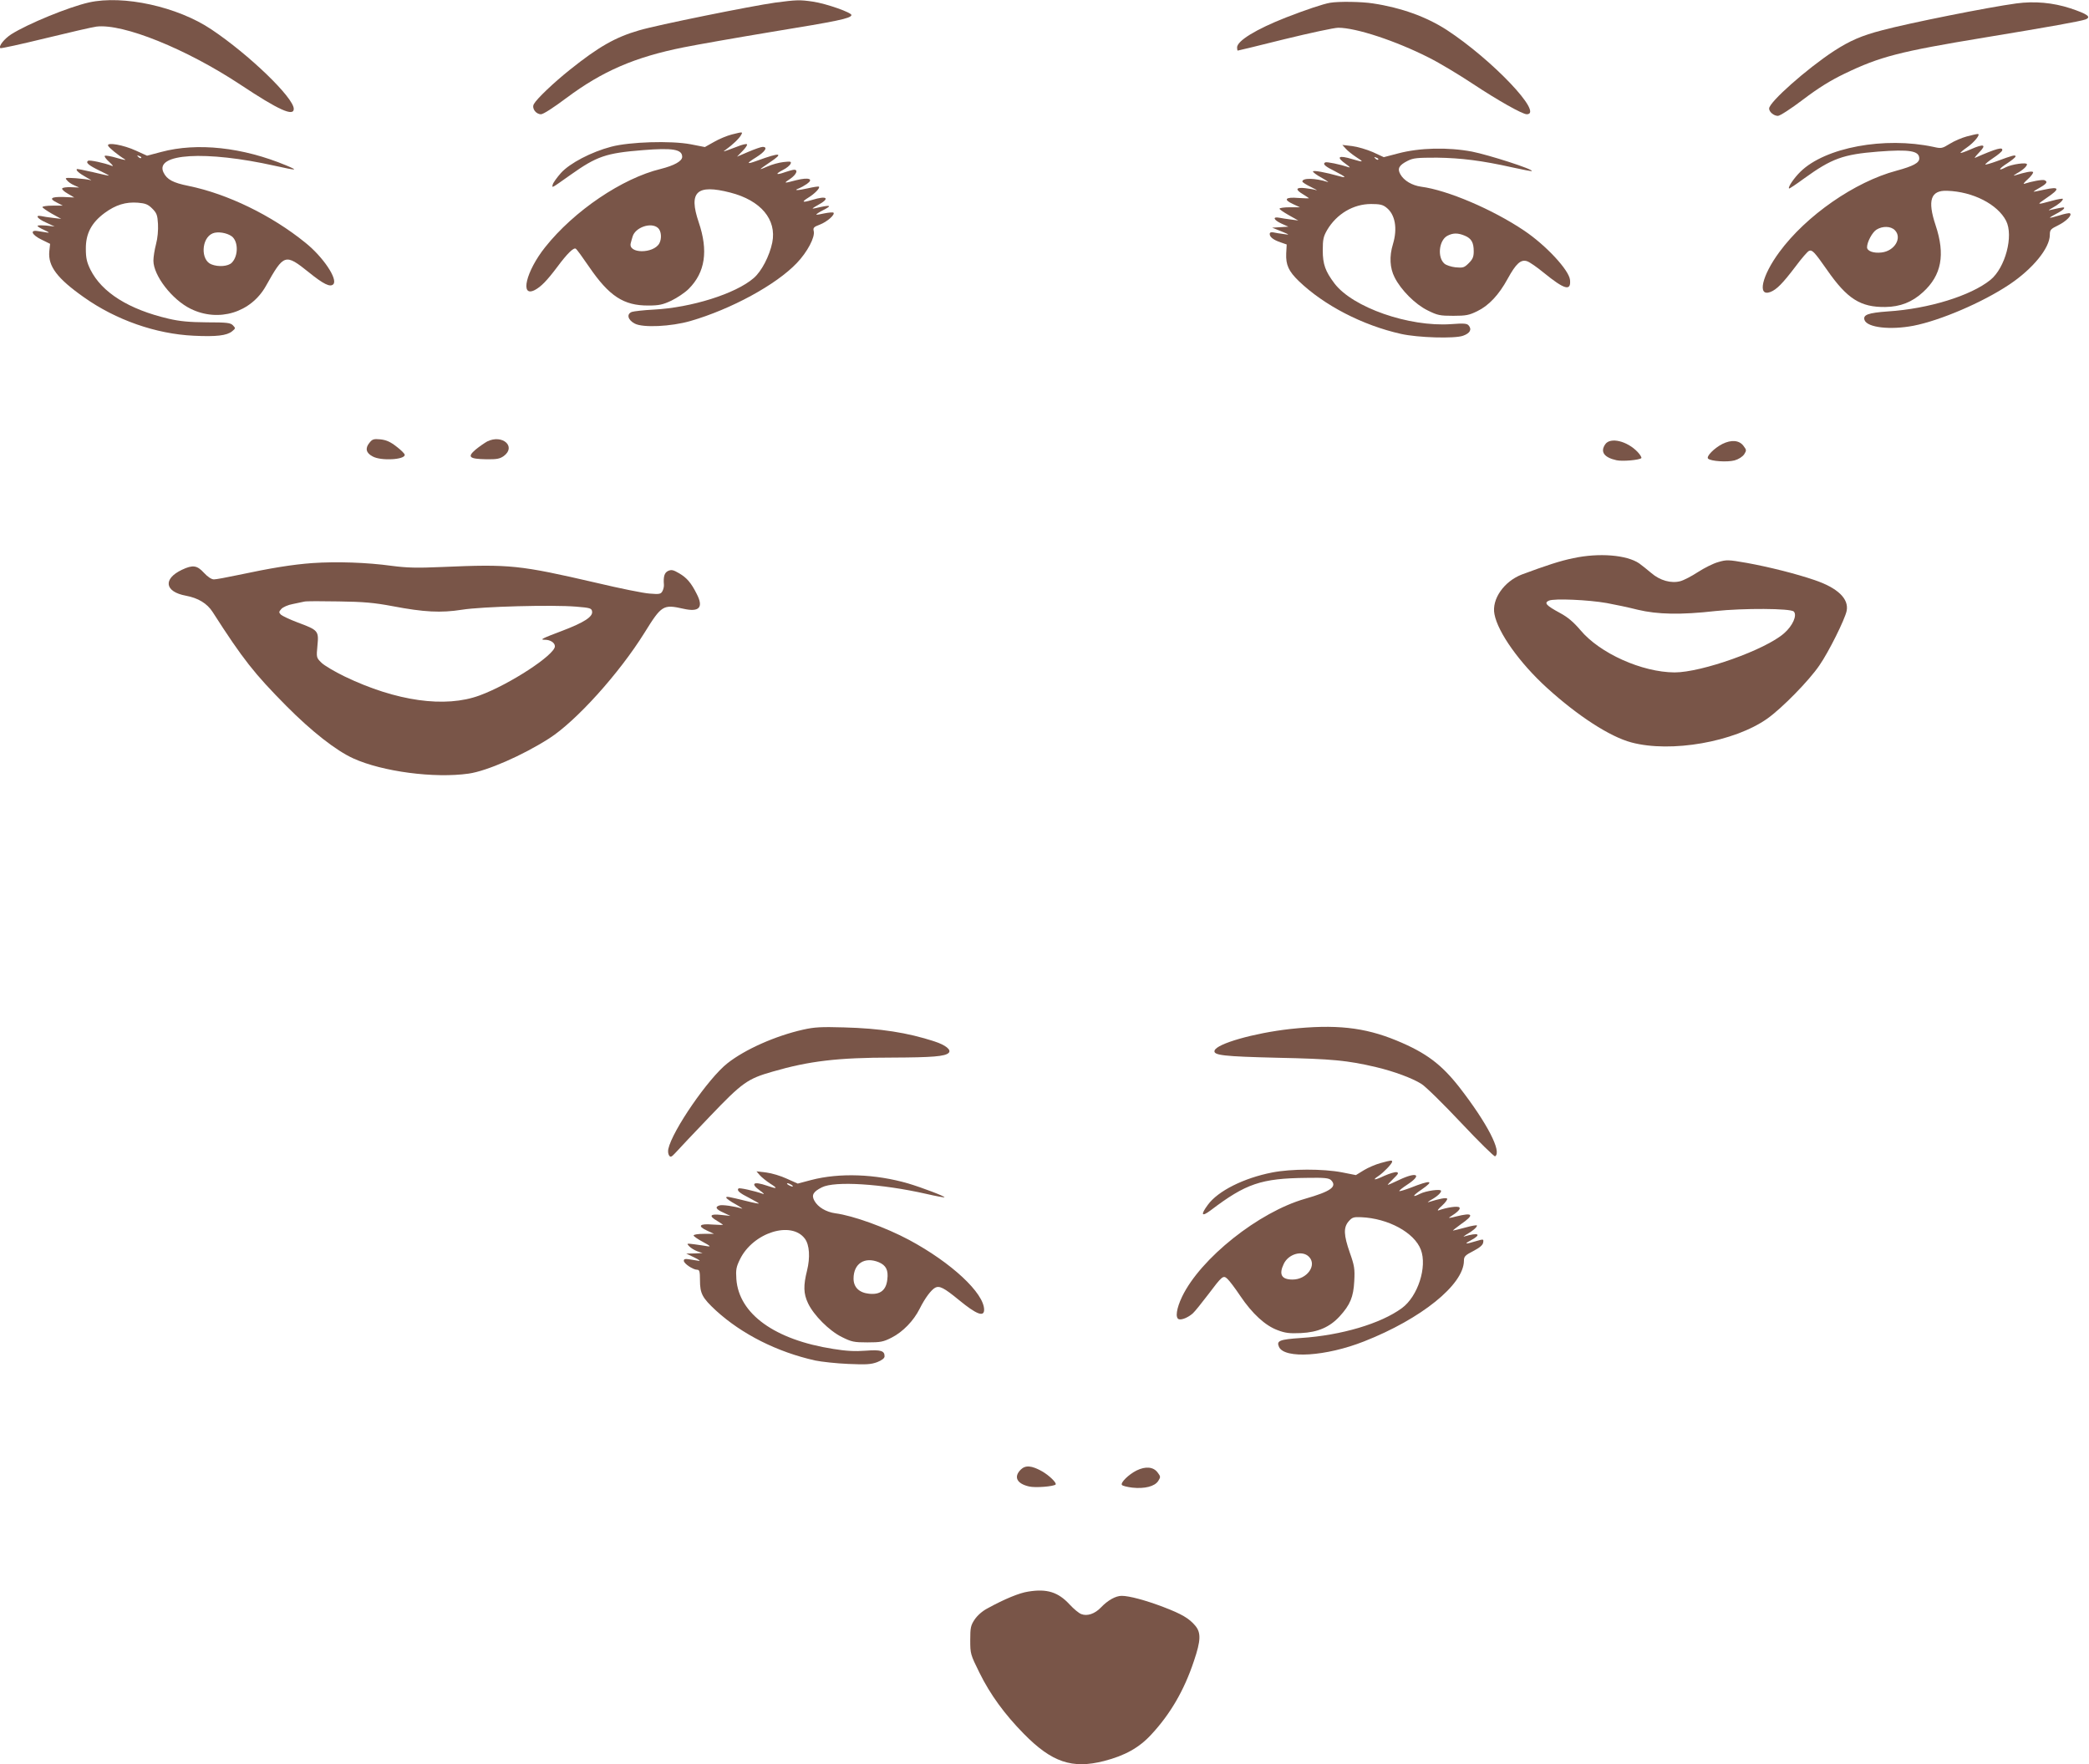
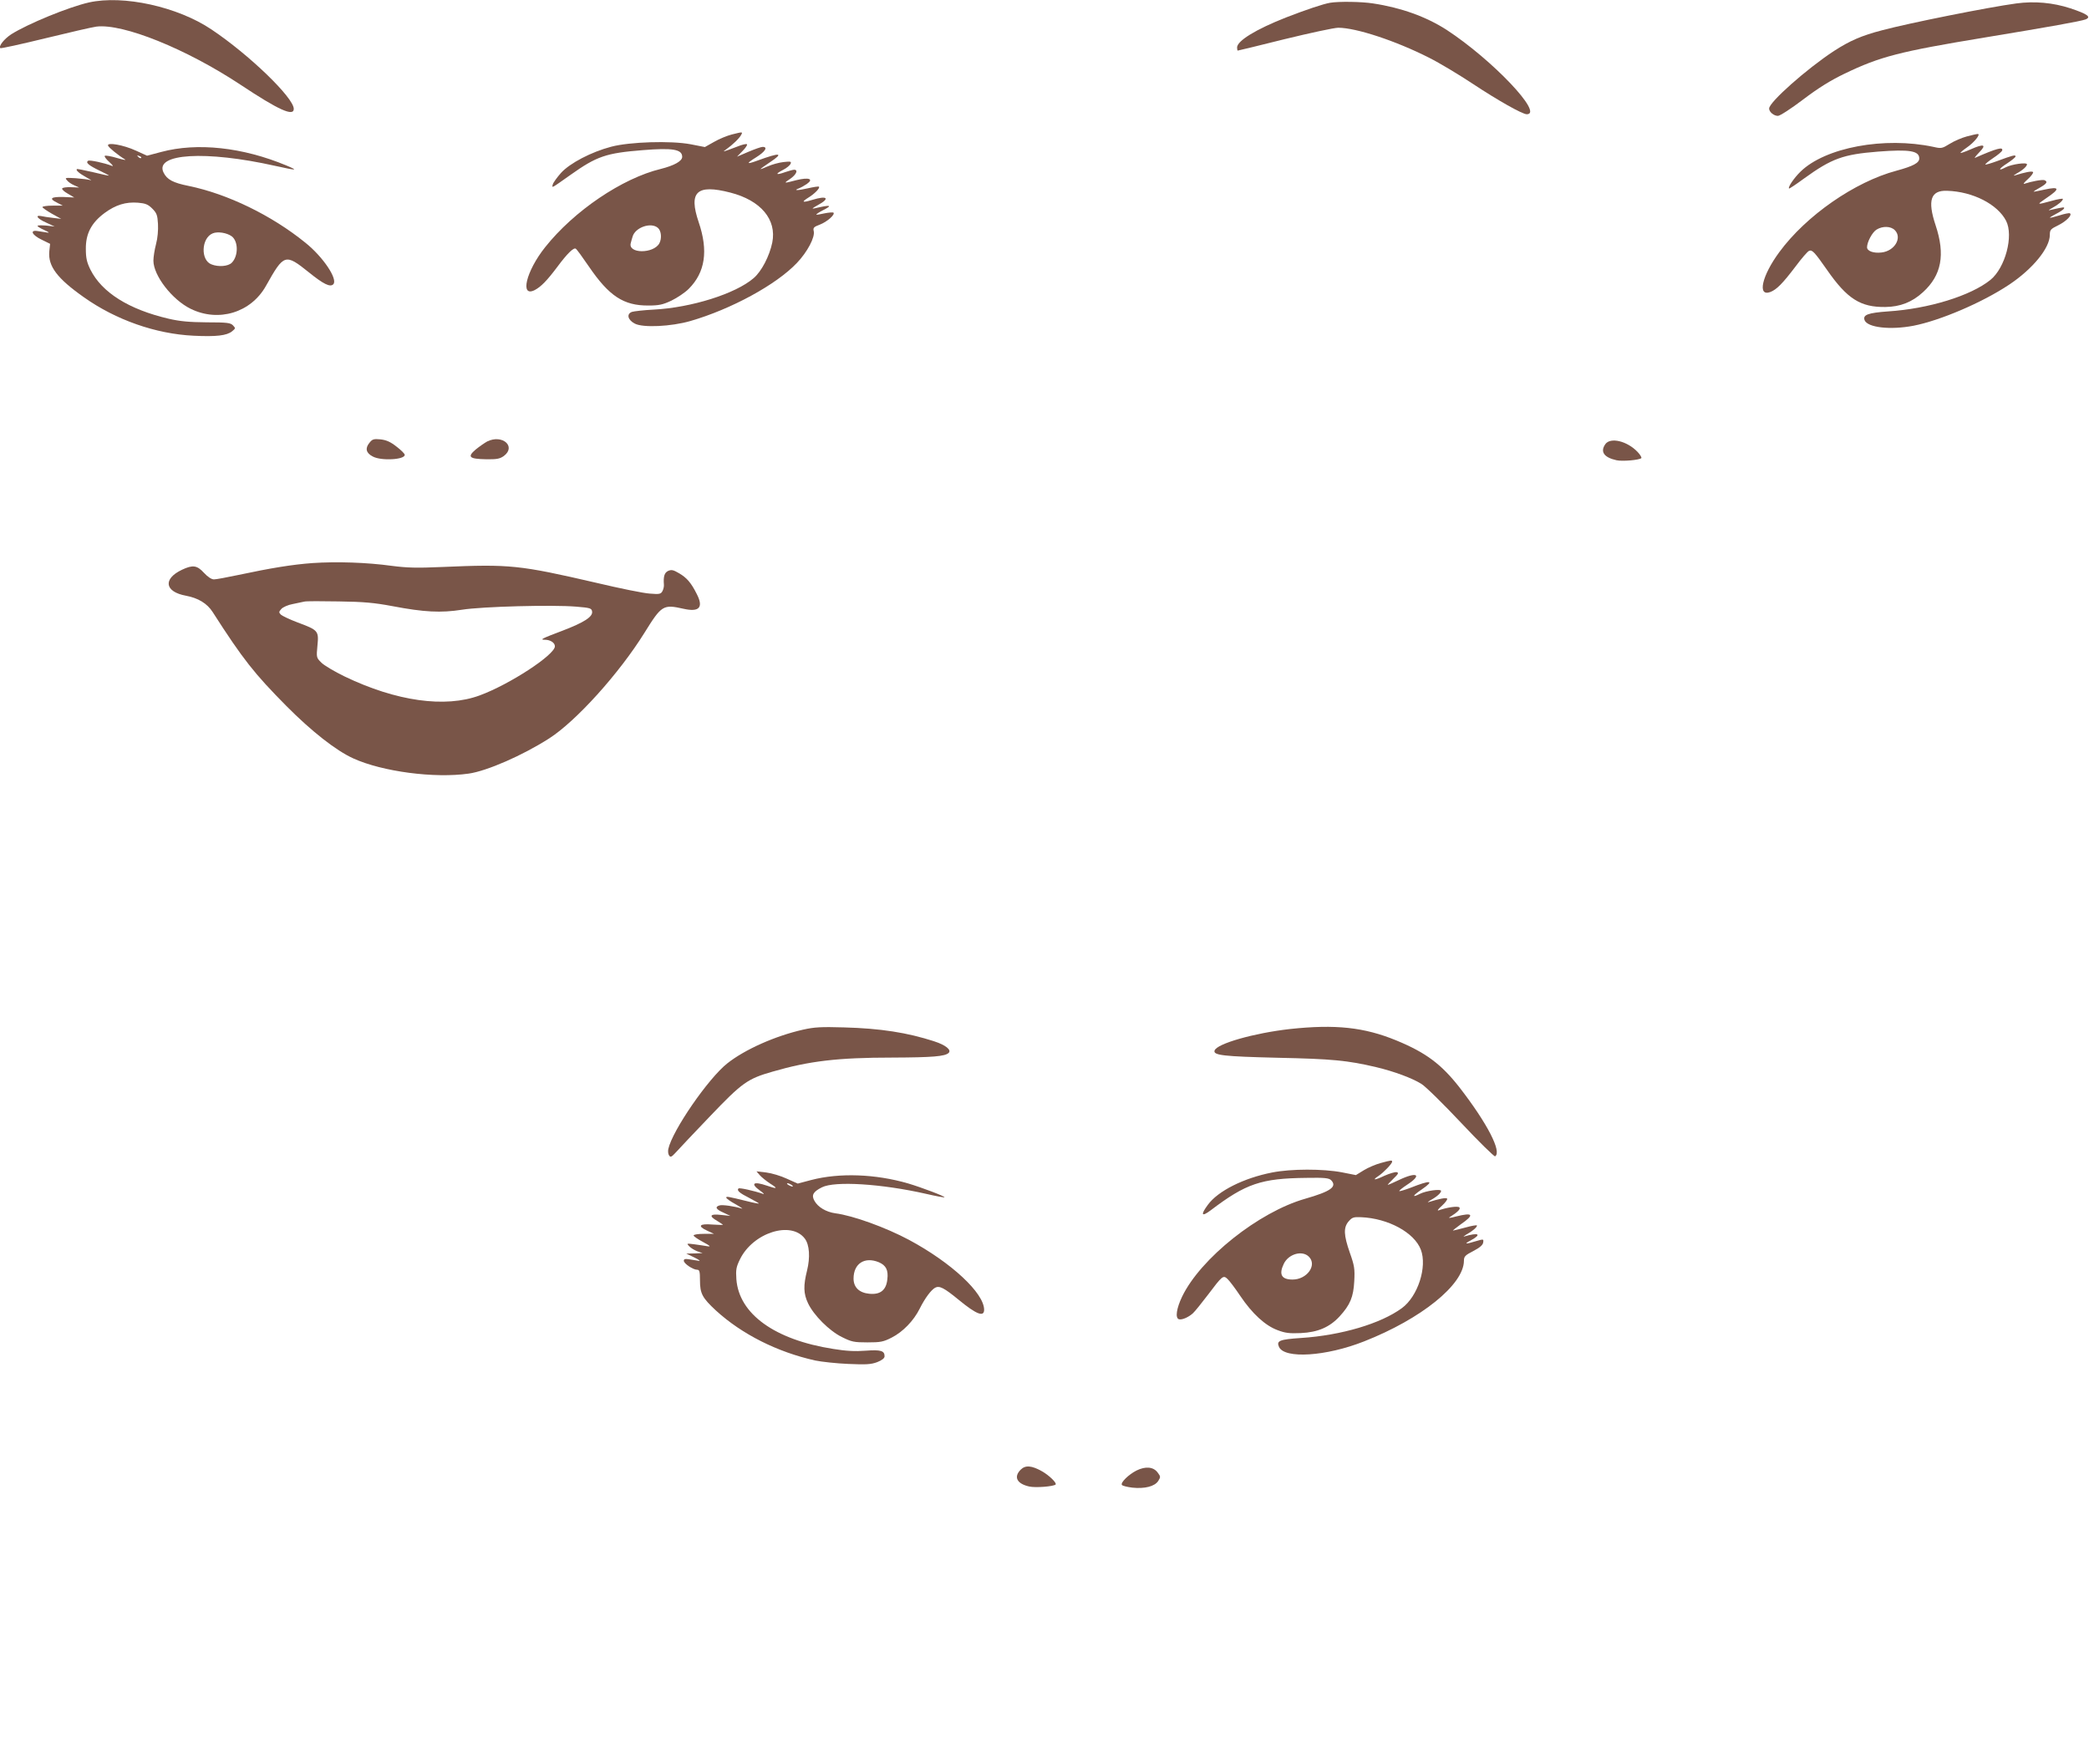
<svg xmlns="http://www.w3.org/2000/svg" version="1.0" width="1280pt" height="1081pt" viewBox="0 0 1280 1081" preserveAspectRatio="xMidYMid meet">
  <g transform="translate(0,1081) scale(0.1,-0.1)" fill="#795548" stroke="none">
    <path d="M545 10795 c-124 -28 -375 -131 -476 -195 -43 -28 -79 -73 -67 -85 3 -3 127 24 274 60 148 36 290 69 315 72 163 20 550 -136 884 -357 232 -154 325 -196 325 -147 0 68 -273 332 -505 487 -207 139 -539 212 -750 165z" />
-     <path d="M4750 10794 c-143 -20 -724 -137 -834 -170 -145 -42 -246 -99 -425 -242 -100 -80 -203 -178 -220 -210 -14 -25 12 -62 44 -62 14 0 76 40 156 100 220 164 418 250 718 310 80 16 324 59 541 95 405 66 481 82 487 102 5 15 -154 71 -236 83 -82 12 -100 11 -231 -6z" />
    <path d="M8150 10793 c-42 -7 -149 -43 -270 -90 -183 -72 -300 -143 -300 -184 0 -10 2 -19 4 -19 2 0 132 31 287 70 156 38 304 70 329 70 109 0 352 -80 555 -183 66 -33 187 -106 270 -161 151 -100 303 -186 330 -186 106 0 -211 334 -491 517 -124 80 -278 136 -451 162 -69 11 -211 13 -263 4z" />
    <path d="M12355 10789 c-171 -23 -656 -120 -821 -164 -128 -33 -200 -65 -296 -127 -168 -110 -398 -314 -398 -353 0 -21 29 -45 54 -45 12 0 79 43 154 100 95 72 168 117 255 159 216 104 335 135 857 221 412 68 584 99 619 111 37 15 12 33 -93 68 -107 35 -220 45 -331 30z" />
    <path d="M4484 9986 c-28 -7 -77 -27 -108 -45 l-57 -32 -87 17 c-122 23 -374 15 -487 -15 -122 -32 -254 -101 -308 -161 -24 -27 -47 -59 -50 -70 -6 -24 -11 -26 108 58 162 115 218 134 443 152 185 15 242 5 242 -41 0 -26 -48 -53 -131 -74 -236 -57 -532 -257 -709 -480 -117 -147 -156 -310 -63 -262 38 20 75 58 138 142 61 82 100 120 113 111 6 -3 42 -53 81 -110 123 -180 212 -239 364 -238 64 0 88 5 141 30 35 17 83 49 106 72 101 101 121 233 61 409 -63 186 -12 234 194 181 187 -48 285 -165 257 -306 -17 -83 -66 -177 -114 -218 -111 -96 -382 -181 -613 -193 -60 -3 -120 -10 -133 -14 -35 -13 -25 -50 18 -72 50 -26 222 -18 340 16 249 72 526 222 653 356 64 67 112 158 103 195 -5 20 0 26 38 40 44 17 94 61 83 73 -4 3 -28 1 -54 -4 -27 -6 -50 -10 -51 -8 -2 2 14 13 37 25 66 33 53 37 -45 14 -23 -5 -19 -1 15 18 80 43 61 62 -33 33 -60 -18 -68 -14 -23 14 39 24 73 59 65 67 -3 3 -34 -2 -69 -10 -62 -14 -92 -14 -53 0 10 4 32 16 48 27 44 31 12 42 -65 23 -79 -21 -80 -20 -36 9 37 26 49 55 23 55 -7 0 -33 -7 -56 -15 -56 -20 -63 -12 -12 14 22 11 42 28 46 37 6 15 1 16 -44 11 -27 -3 -70 -15 -95 -26 -25 -11 -45 -19 -45 -17 0 2 25 20 55 40 91 60 68 64 -74 12 -68 -25 -71 -19 -8 20 56 35 74 64 40 64 -10 0 -49 -14 -87 -30 l-70 -30 34 35 c19 19 31 38 27 41 -4 4 -30 -2 -59 -14 -93 -35 -95 -36 -68 -17 38 27 81 68 91 88 11 20 11 20 -57 3z m-452 -573 c20 -18 24 -64 8 -94 -36 -65 -194 -64 -175 2 3 10 7 28 11 39 16 57 114 91 156 53z" />
    <path d="M12051 9974 c-30 -8 -77 -28 -104 -45 -47 -29 -52 -30 -100 -19 -300 64 -663 -3 -815 -152 -39 -38 -78 -95 -70 -103 2 -2 44 26 93 62 169 122 238 147 452 164 194 15 253 5 253 -42 0 -27 -37 -47 -140 -75 -255 -68 -553 -275 -717 -498 -108 -146 -137 -276 -55 -245 38 15 74 51 153 155 38 51 75 94 84 97 19 8 33 -7 110 -117 123 -177 205 -229 357 -227 91 1 165 30 231 91 114 104 137 230 77 410 -51 153 -30 215 71 211 158 -5 309 -83 361 -184 47 -92 -5 -288 -96 -362 -120 -97 -378 -177 -627 -193 -124 -9 -156 -21 -144 -54 18 -45 157 -61 299 -34 164 32 422 142 587 252 144 96 249 224 249 305 0 31 5 36 52 59 50 25 87 63 71 73 -4 3 -34 -3 -65 -13 -32 -10 -58 -16 -58 -14 0 2 18 13 39 24 22 11 43 25 47 31 7 12 0 11 -76 -6 -22 -6 -22 -4 5 11 37 20 65 44 65 55 0 4 -31 -1 -70 -12 -92 -25 -93 -25 -33 16 88 59 85 74 -11 53 -37 -8 -66 -14 -66 -12 0 1 18 13 40 25 42 24 49 36 27 45 -13 5 -82 -8 -123 -22 -10 -4 -1 9 21 28 22 20 36 40 32 44 -7 7 -48 -1 -112 -21 -11 -3 -6 1 10 11 39 21 65 45 65 57 0 14 -93 1 -130 -18 -51 -27 -45 -10 10 25 27 18 50 36 50 42 0 11 -19 6 -113 -29 -38 -14 -70 -23 -72 -21 -3 2 19 20 47 39 29 19 54 40 56 47 7 24 -34 13 -166 -45 -7 -3 5 12 25 33 48 49 29 55 -52 19 -32 -14 -60 -24 -62 -22 -2 2 15 17 37 32 47 32 89 85 68 84 -7 0 -37 -7 -67 -15z m-441 -574 c47 -47 -1 -128 -81 -137 -50 -6 -89 9 -89 32 0 32 32 92 58 108 37 23 87 22 112 -3z" />
    <path d="M662 9918 c4 -12 60 -58 104 -85 10 -6 -12 -2 -49 9 -37 11 -71 17 -75 13 -4 -4 9 -21 28 -38 21 -19 27 -28 15 -23 -46 18 -136 37 -145 31 -17 -11 3 -28 69 -60 34 -16 60 -30 58 -31 -1 -1 -45 8 -97 21 -52 12 -97 21 -99 19 -8 -7 14 -26 57 -50 26 -14 38 -22 27 -18 -11 4 -51 9 -90 12 -65 4 -69 3 -55 -12 7 -10 27 -24 44 -31 l31 -14 -50 2 c-27 1 -52 -2 -54 -8 -3 -5 13 -20 35 -32 l39 -23 -67 3 c-77 2 -90 -10 -38 -35 l35 -18 -62 0 c-35 0 -63 -4 -63 -9 0 -4 26 -22 57 -40 l58 -32 -50 6 c-27 3 -60 8 -72 11 -42 8 -23 -17 30 -40 l52 -24 -52 6 c-29 2 -53 2 -53 -2 0 -4 19 -16 42 -26 27 -12 34 -18 18 -15 -14 2 -40 6 -58 9 -52 9 -37 -24 24 -53 l51 -25 -5 -47 c-8 -90 48 -165 213 -281 195 -138 439 -224 671 -235 140 -7 204 1 236 27 22 18 22 19 5 37 -15 15 -36 18 -160 18 -107 1 -164 6 -233 22 -245 57 -410 161 -480 301 -22 45 -28 71 -28 127 -1 93 34 160 115 220 68 50 130 69 205 63 45 -4 61 -10 87 -36 27 -27 32 -40 35 -94 2 -38 -2 -87 -12 -124 -9 -34 -16 -79 -16 -101 0 -91 114 -239 228 -295 171 -84 370 -24 462 141 110 196 117 199 263 82 89 -72 130 -92 149 -73 30 30 -62 168 -171 255 -207 168 -477 299 -716 348 -95 19 -132 39 -153 82 -57 117 258 136 683 41 136 -30 146 -30 70 2 -268 112 -547 142 -767 83 l-87 -23 -68 31 c-76 35 -178 53 -171 31z m203 -76 c-3 -3 -11 0 -18 7 -9 10 -8 11 6 5 10 -3 15 -9 12 -12z m555 -480 c41 -31 41 -121 0 -162 -22 -22 -81 -27 -124 -10 -68 25 -63 161 7 190 30 13 87 4 117 -18z" />
-     <path d="M8245 9900 c11 -13 40 -36 64 -52 51 -32 47 -34 -23 -13 -86 26 -102 14 -38 -31 20 -14 28 -23 17 -19 -54 18 -136 35 -145 30 -17 -10 -2 -24 61 -55 66 -34 74 -43 27 -30 -89 25 -158 37 -163 30 -2 -4 21 -22 53 -39 31 -18 48 -30 37 -26 -74 24 -155 26 -155 3 0 -5 24 -20 53 -34 28 -14 43 -22 32 -19 -11 4 -41 9 -67 12 -59 7 -64 -8 -13 -38 19 -12 35 -22 35 -24 0 -1 -29 0 -64 2 -80 7 -95 -9 -34 -37 l43 -20 -62 0 c-35 0 -63 -4 -63 -9 0 -4 26 -22 58 -40 l57 -32 -45 6 c-25 3 -57 8 -72 11 -43 8 -34 -14 14 -36 l42 -19 -49 -3 -50 -3 55 -22 c54 -22 54 -23 15 -17 -22 3 -50 7 -62 10 -15 3 -23 0 -23 -10 0 -18 22 -36 67 -51 l37 -13 -3 -55 c-3 -70 15 -109 77 -169 155 -149 390 -271 627 -324 102 -23 329 -30 380 -11 42 15 55 38 34 63 -10 12 -29 14 -108 8 -258 -18 -602 102 -714 249 -56 74 -72 118 -72 202 0 69 4 86 27 126 58 98 160 159 269 159 53 0 72 -4 94 -22 54 -42 69 -128 40 -224 -23 -75 -19 -146 10 -203 39 -78 127 -166 203 -203 60 -30 75 -33 157 -33 78 0 97 4 146 28 71 34 133 100 187 199 51 93 81 121 120 107 15 -5 61 -37 101 -70 128 -104 168 -115 161 -44 -6 60 -147 212 -281 302 -193 130 -470 248 -631 269 -56 8 -106 37 -128 77 -19 34 -8 55 46 82 34 17 58 19 179 19 147 -2 276 -18 463 -60 63 -14 116 -24 118 -22 10 11 -265 99 -366 119 -148 28 -321 24 -453 -11 l-88 -23 -67 31 c-37 16 -94 33 -127 37 l-60 7 20 -22z m200 -68 c-3 -3 -11 0 -18 7 -9 10 -8 11 6 5 10 -3 15 -9 12 -12z m530 -466 c41 -17 55 -42 55 -96 0 -33 -6 -48 -30 -72 -28 -28 -35 -30 -81 -26 -27 3 -58 13 -69 23 -44 39 -33 142 18 170 34 18 64 19 107 1z" />
    <path d="M2263 8096 c-27 -33 -20 -62 21 -83 51 -28 196 -20 196 10 0 7 -23 30 -51 51 -37 29 -62 40 -98 44 -42 4 -50 1 -68 -22z" />
    <path d="M2985 8105 c-16 -9 -48 -31 -70 -49 -54 -46 -40 -58 64 -60 66 -1 84 3 108 20 78 58 -9 135 -102 89z" />
    <path d="M9836 8088 c-32 -46 -8 -81 69 -98 36 -8 139 1 152 13 3 4 -7 21 -23 38 -64 67 -167 92 -198 47z" />
-     <path d="M10554 8090 c-51 -26 -101 -77 -88 -90 16 -16 116 -23 162 -11 25 7 48 22 59 37 15 24 15 27 -4 52 -26 35 -74 39 -129 12z" />
-     <path d="M9640 7390 c-79 -16 -167 -45 -315 -100 -109 -42 -186 -151 -168 -243 21 -112 154 -299 321 -451 189 -172 386 -300 518 -335 243 -65 631 3 833 146 90 64 255 232 319 326 57 82 156 281 167 334 15 74 -55 141 -197 189 -114 39 -282 81 -415 105 -114 20 -124 20 -175 5 -30 -8 -85 -36 -124 -61 -38 -25 -86 -50 -108 -56 -56 -15 -125 4 -178 50 -24 20 -57 47 -74 59 -76 52 -246 66 -404 32z m205 -275 c50 -9 135 -27 190 -41 122 -29 263 -32 476 -8 169 18 461 17 480 -3 22 -22 -6 -87 -59 -133 -114 -101 -505 -240 -671 -240 -200 1 -459 117 -578 260 -42 49 -76 78 -124 104 -85 46 -100 62 -68 76 32 14 241 5 354 -15z" />
    <path d="M1915 7360 c-124 -9 -253 -30 -460 -74 -66 -14 -131 -26 -144 -26 -15 0 -38 15 -61 40 -43 47 -69 50 -135 19 -118 -56 -106 -135 24 -159 75 -14 130 -47 164 -100 186 -290 255 -377 452 -576 155 -156 304 -273 410 -321 178 -81 497 -123 707 -93 112 16 331 112 492 215 166 106 430 399 585 648 105 169 114 175 239 147 97 -22 124 8 81 91 -34 68 -61 99 -107 126 -36 21 -47 24 -68 15 -23 -11 -30 -34 -26 -85 1 -10 -3 -28 -9 -39 -10 -18 -18 -20 -78 -15 -36 2 -184 32 -327 66 -472 109 -528 115 -944 97 -157 -7 -217 -5 -310 7 -152 21 -337 27 -485 17z m490 -264 c194 -37 297 -42 425 -22 124 20 558 31 700 19 87 -7 95 -10 98 -30 5 -32 -49 -67 -183 -118 -127 -48 -140 -55 -106 -55 33 0 61 -18 61 -40 0 -52 -276 -233 -461 -301 -211 -78 -511 -36 -827 116 -62 30 -126 68 -143 85 -30 30 -31 31 -24 104 9 91 5 95 -121 142 -48 18 -94 40 -103 48 -13 14 -13 17 3 35 10 11 41 25 70 30 28 6 60 13 71 15 11 3 106 3 210 1 152 -2 218 -8 330 -29z" />
    <path d="M4920 4501 c-168 -38 -354 -120 -463 -206 -117 -92 -338 -413 -362 -525 -3 -14 -1 -32 5 -40 9 -13 15 -9 42 20 17 19 111 119 209 221 197 206 229 229 383 273 224 65 399 86 733 86 245 1 324 7 346 29 18 18 -19 48 -87 70 -165 54 -331 80 -556 86 -138 4 -179 2 -250 -14z" />
    <path d="M7904 4505 c-221 -25 -449 -90 -462 -132 -9 -29 55 -36 383 -44 336 -7 432 -16 609 -58 109 -26 219 -67 275 -102 25 -15 135 -123 244 -239 109 -116 203 -208 208 -205 43 27 -49 204 -218 422 -111 142 -205 213 -387 288 -197 81 -373 100 -652 70z" />
    <path d="M8460 3684 c-30 -8 -77 -28 -103 -44 l-49 -30 -86 17 c-116 22 -310 22 -427 -1 -174 -34 -332 -113 -394 -198 -46 -62 -39 -76 17 -34 216 164 309 196 587 199 112 2 137 -1 151 -14 39 -40 -2 -69 -159 -114 -284 -81 -641 -365 -754 -600 -34 -71 -43 -130 -20 -138 18 -6 58 11 86 36 13 12 54 63 92 113 89 118 94 122 120 98 12 -11 47 -57 79 -105 73 -108 152 -181 228 -209 47 -18 73 -21 143 -18 104 5 176 36 237 102 65 71 85 119 90 216 4 76 1 95 -27 174 -38 109 -40 155 -7 193 21 24 30 27 76 25 166 -7 326 -94 366 -199 40 -105 -18 -286 -116 -358 -129 -95 -372 -167 -618 -183 -133 -9 -152 -17 -135 -55 34 -74 288 -58 521 34 351 138 611 348 612 494 0 26 7 34 58 60 40 21 58 37 60 52 3 22 3 22 -45 8 -65 -20 -75 -18 -31 5 70 38 48 50 -40 24 -9 -3 -3 2 13 12 37 20 65 44 65 55 0 4 -31 -1 -70 -12 -38 -10 -73 -19 -77 -19 -3 0 18 17 47 38 87 60 77 75 -30 48 -36 -10 -49 -10 -36 -3 49 31 67 50 58 59 -10 10 -77 0 -127 -18 -11 -4 -3 8 20 28 22 20 36 40 32 44 -7 7 -48 -1 -112 -21 -11 -3 -6 1 10 11 39 21 65 45 65 57 0 14 -93 1 -130 -18 -51 -26 -45 -11 10 26 83 57 58 61 -68 11 -35 -13 -65 -22 -68 -20 -2 3 19 20 48 39 95 62 61 82 -50 29 -35 -17 -66 -30 -69 -30 -2 0 13 17 34 37 31 30 35 37 21 41 -10 2 -43 -8 -75 -22 -61 -29 -79 -29 -36 -1 30 20 83 75 83 87 0 10 -4 10 -70 -8z m-440 -574 c52 -52 -12 -140 -100 -140 -68 0 -85 31 -54 96 29 61 113 85 154 44z" />
    <path d="M4655 3610 c11 -13 40 -36 64 -52 50 -31 44 -35 -19 -13 -84 29 -105 14 -42 -31 20 -14 28 -23 17 -19 -55 19 -145 39 -150 33 -12 -12 6 -28 66 -58 32 -17 59 -32 59 -34 0 -2 -33 4 -72 14 -119 29 -128 31 -128 22 0 -5 26 -24 58 -41 31 -18 48 -30 37 -26 -44 14 -120 25 -137 19 -29 -9 -21 -24 25 -44 l42 -20 -57 6 c-68 8 -77 -6 -23 -37 19 -12 35 -22 35 -24 0 -1 -29 0 -64 2 -80 7 -95 -9 -34 -37 l43 -20 -62 0 c-35 0 -63 -4 -63 -10 0 -5 26 -23 58 -40 44 -24 50 -29 27 -26 -16 3 -52 8 -80 12 -49 6 -49 6 -32 -12 10 -11 32 -24 50 -31 l32 -11 -50 -2 -50 -1 50 -24 c29 -14 40 -23 25 -20 -14 2 -40 6 -57 9 -25 4 -33 2 -33 -9 0 -17 56 -55 82 -55 14 0 17 -11 17 -64 0 -82 14 -108 98 -186 159 -145 375 -254 608 -306 39 -8 130 -18 202 -21 111 -5 140 -3 178 11 30 12 45 24 45 36 0 34 -23 41 -117 34 -63 -5 -119 -2 -198 11 -358 56 -577 214 -593 427 -4 58 -1 75 22 122 80 164 315 238 398 126 28 -38 33 -114 13 -195 -23 -92 -22 -141 6 -200 35 -74 130 -169 207 -207 60 -30 75 -33 157 -33 80 0 97 3 148 29 69 35 135 103 172 177 33 66 70 115 95 129 26 14 55 -1 144 -74 108 -89 156 -108 156 -61 0 102 -201 289 -460 428 -142 76 -343 149 -452 163 -56 8 -106 37 -128 77 -19 34 -8 55 46 82 78 40 366 22 639 -40 60 -14 110 -23 112 -21 6 5 -139 60 -223 85 -200 58 -420 66 -593 21 l-83 -22 -67 30 c-36 17 -93 34 -126 38 l-60 7 20 -23z m195 -60 c8 -5 11 -10 5 -10 -5 0 -17 5 -25 10 -8 5 -10 10 -5 10 6 0 17 -5 25 -10z m535 -474 c44 -19 59 -48 52 -105 -7 -66 -43 -95 -111 -88 -61 6 -96 39 -96 93 0 92 68 136 155 100z" />
    <path d="M6254 1805 c-44 -44 -24 -86 52 -103 38 -9 149 0 162 12 9 9 -39 56 -83 81 -64 36 -102 39 -131 10z" />
    <path d="M6964 1800 c-48 -24 -99 -74 -90 -88 3 -6 32 -13 64 -17 75 -8 137 7 159 41 15 24 15 27 -4 52 -26 35 -74 39 -129 12z" />
-     <path d="M6300 1058 c-54 -8 -144 -45 -248 -102 -33 -17 -63 -44 -80 -69 -24 -36 -27 -50 -27 -126 0 -84 1 -88 57 -201 65 -132 153 -253 271 -373 172 -175 296 -217 492 -167 128 33 216 82 290 163 116 125 201 270 261 451 42 124 44 173 7 216 -37 44 -83 71 -193 113 -110 42 -211 69 -257 69 -37 0 -85 -27 -127 -71 -37 -39 -84 -55 -120 -41 -15 5 -47 32 -72 59 -70 76 -139 98 -254 79z" />
  </g>
</svg>